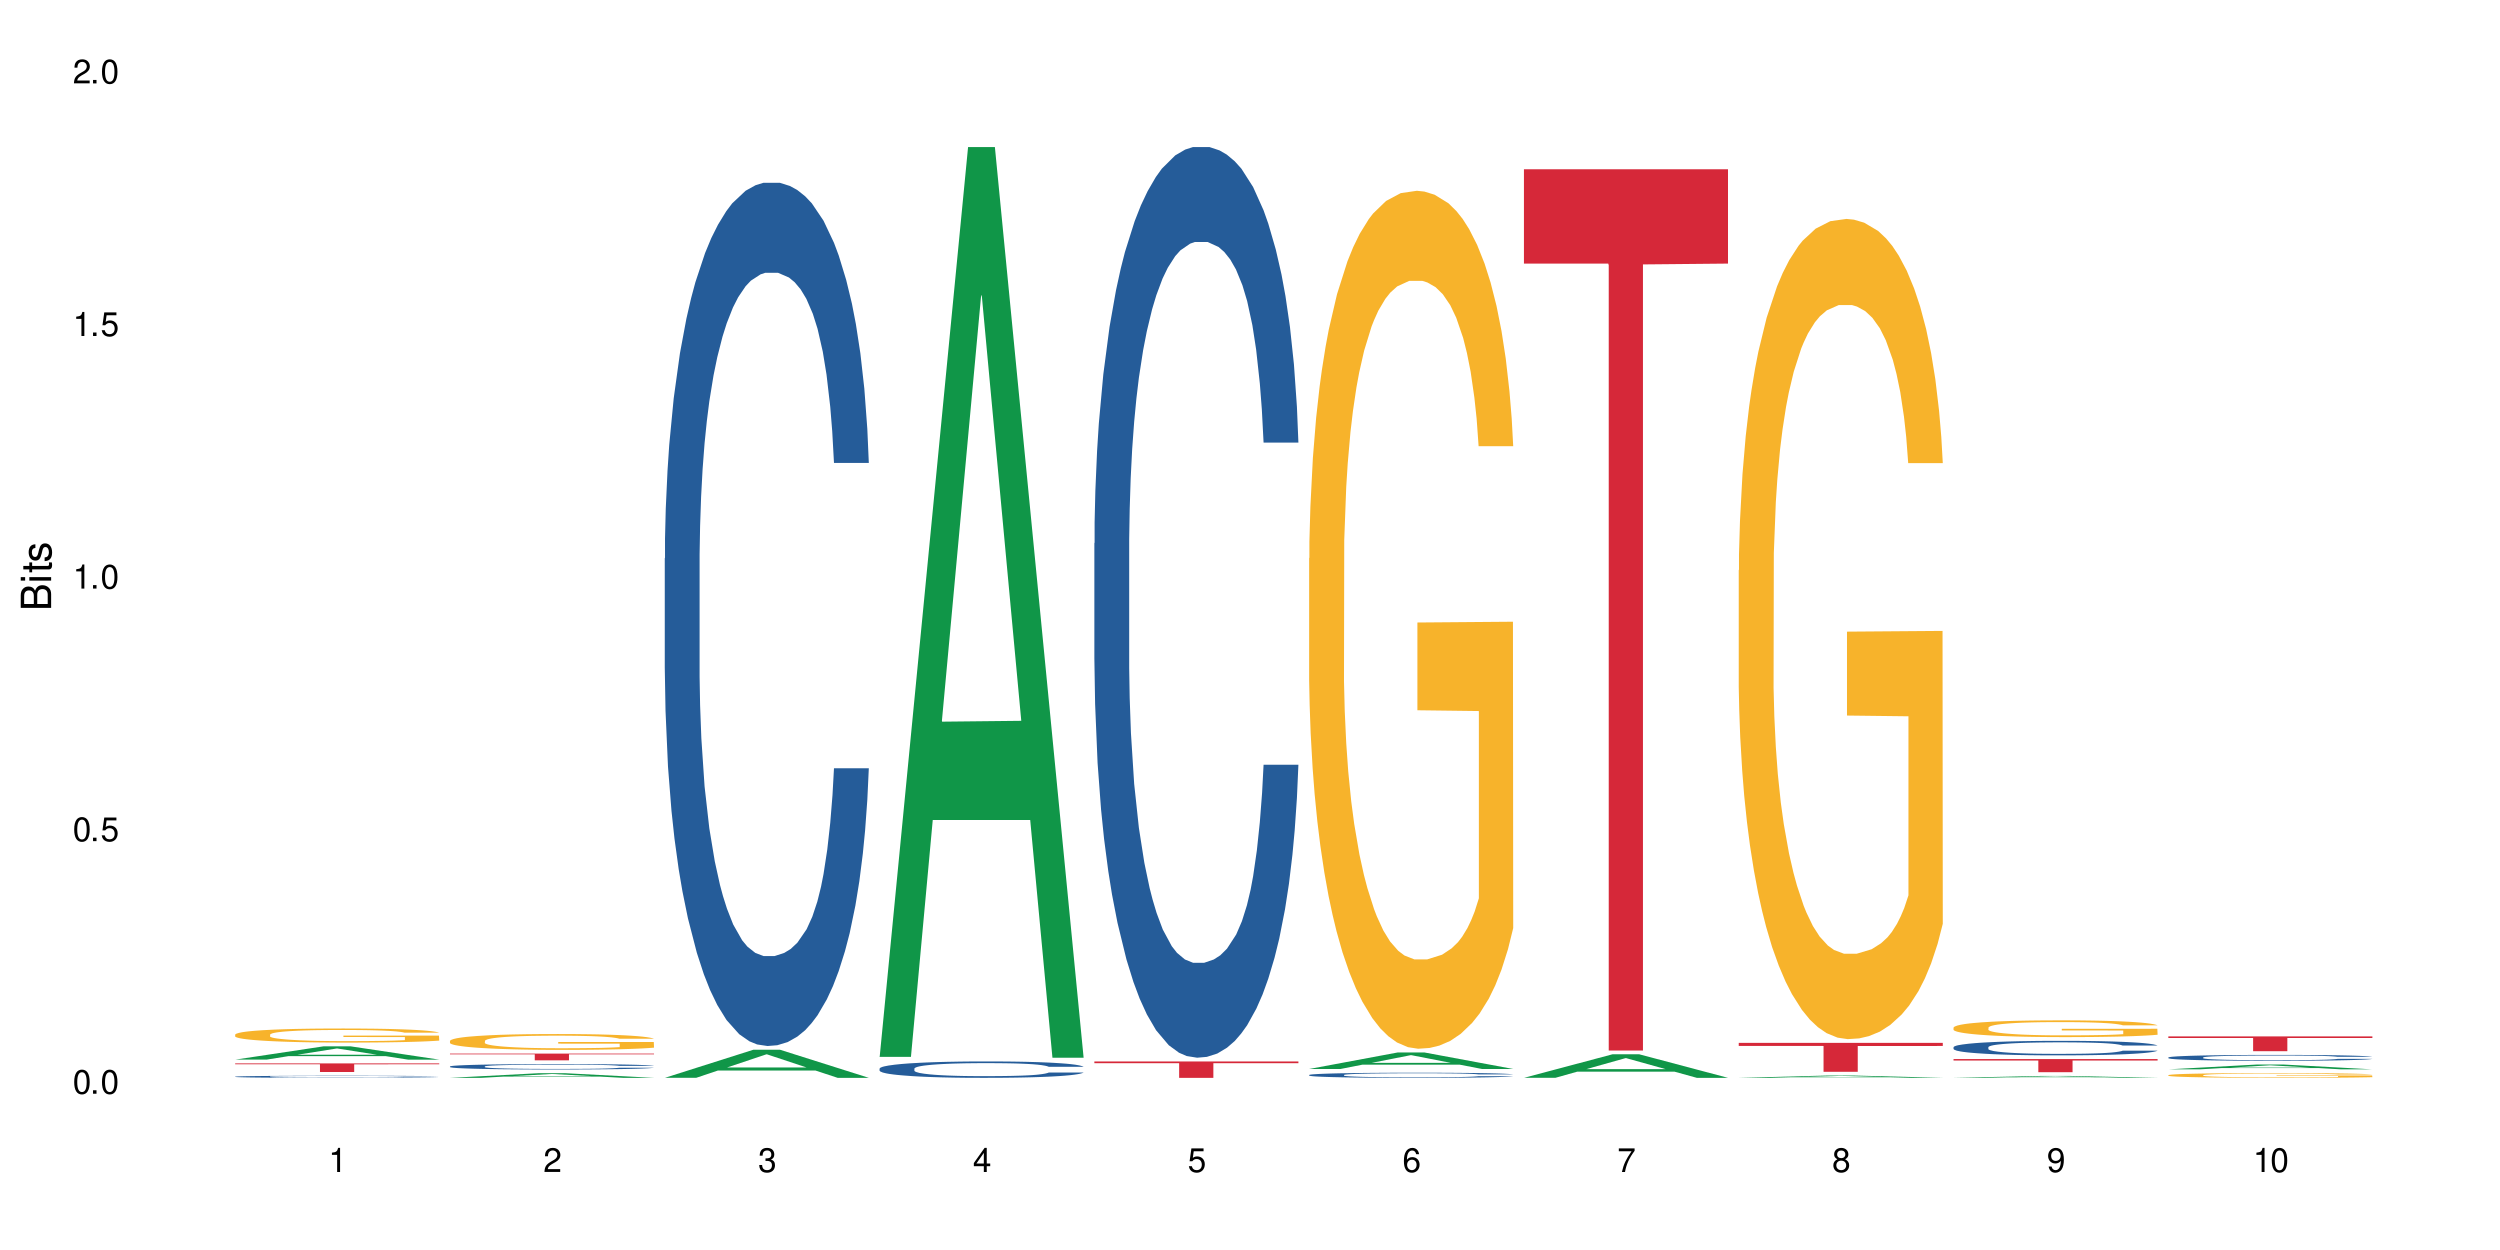
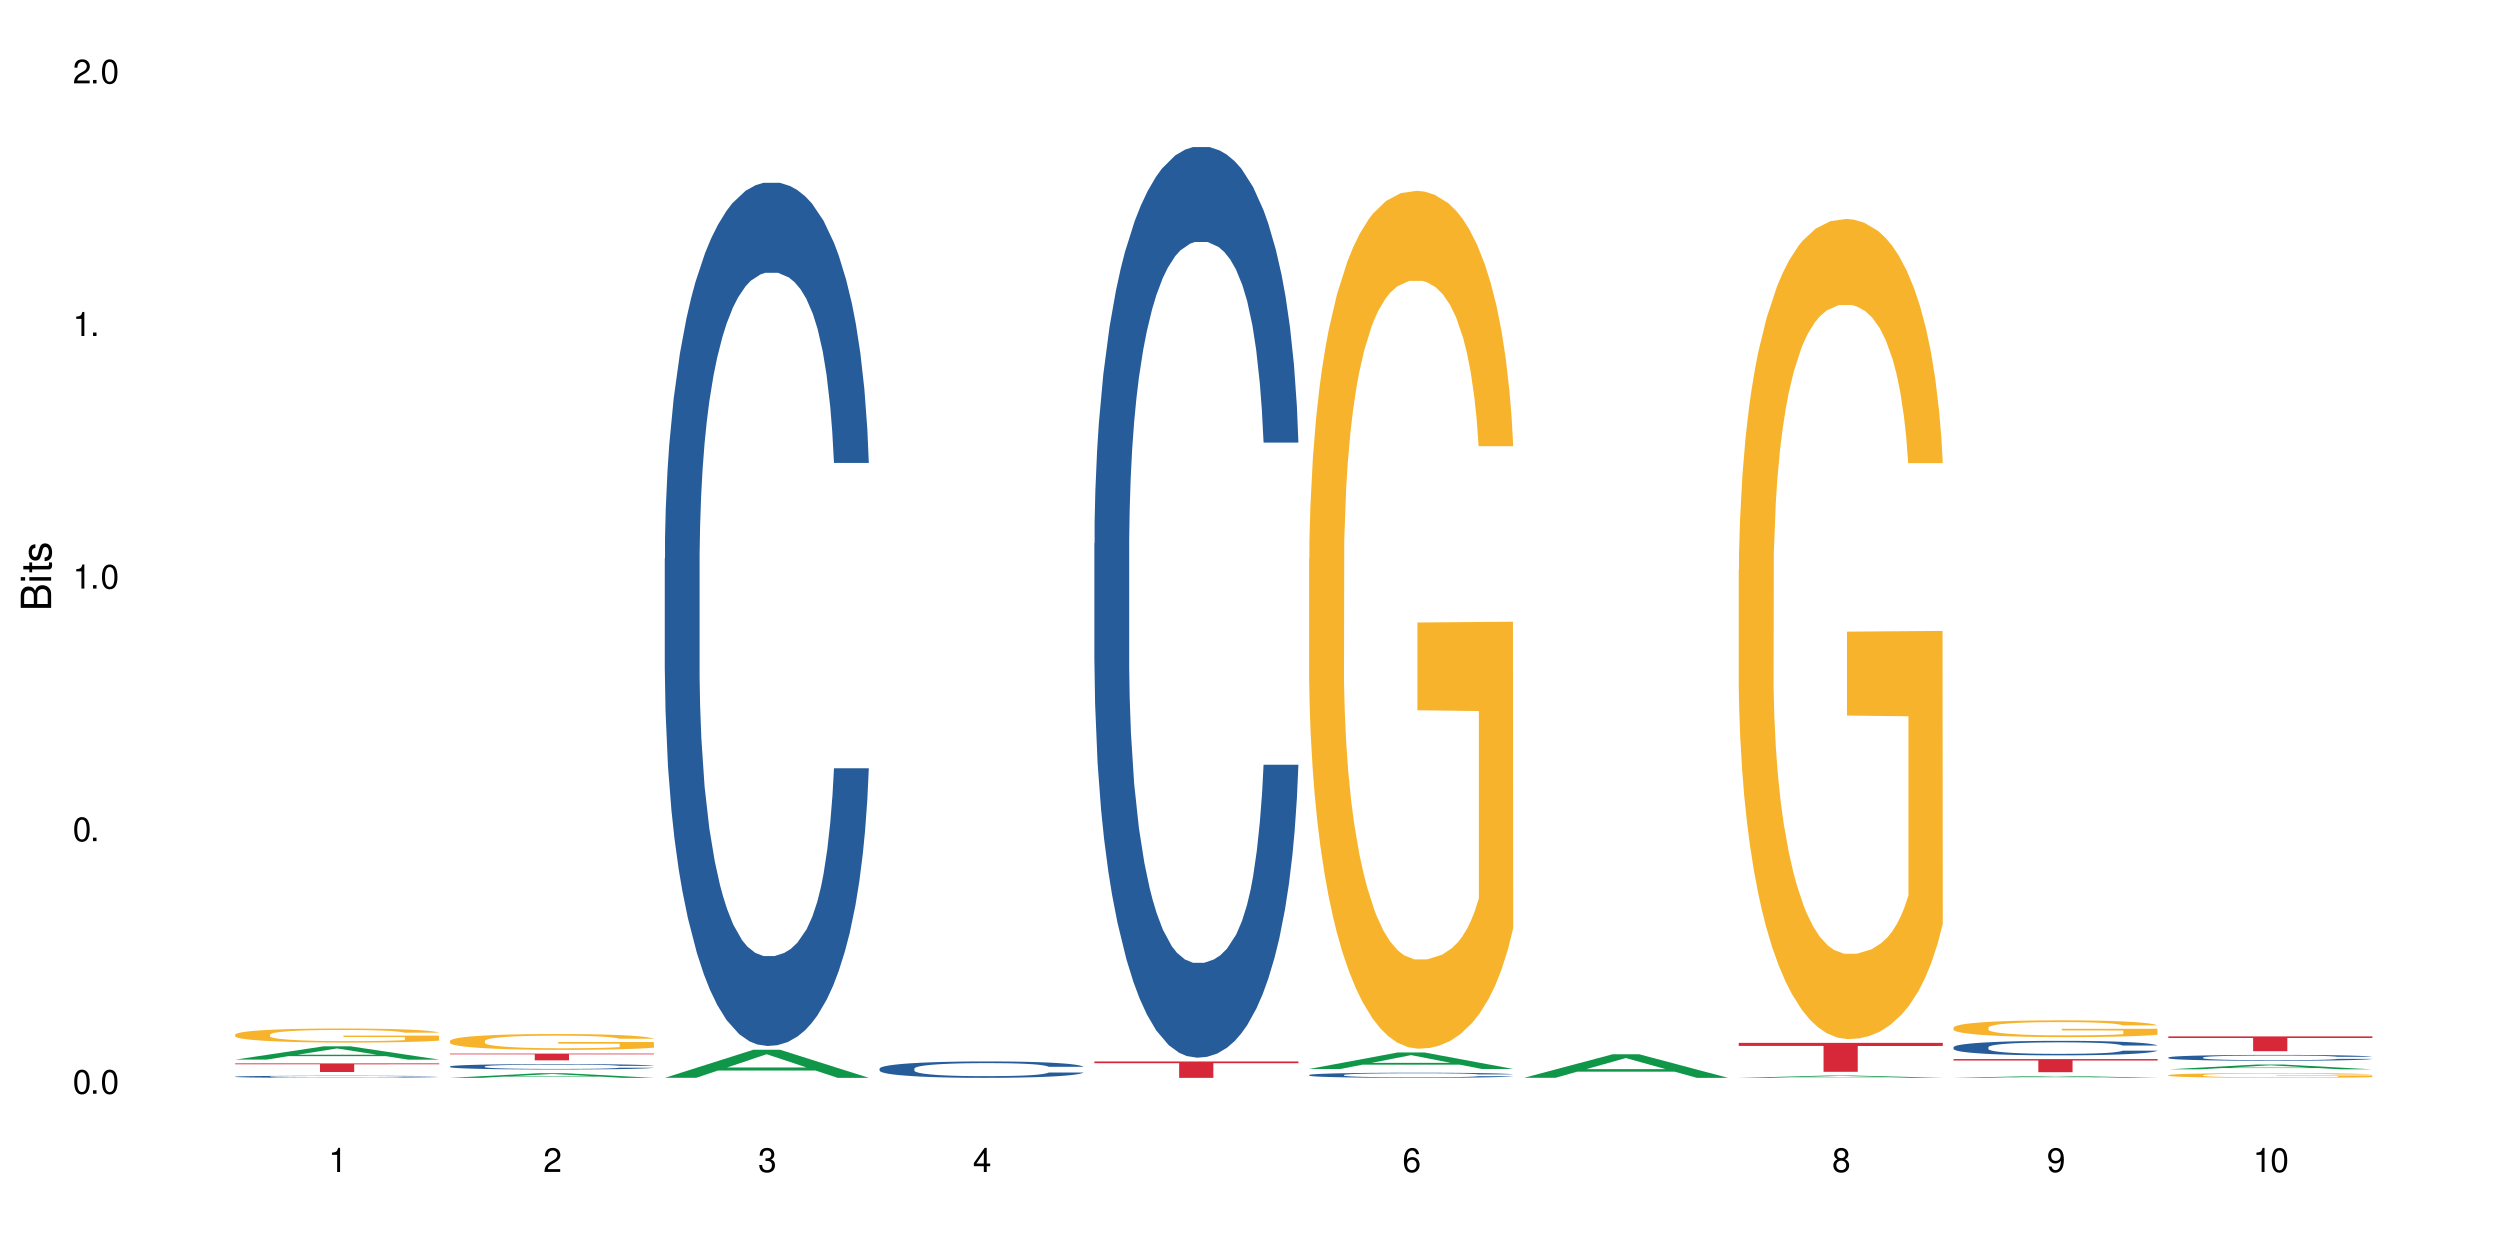
<svg xmlns="http://www.w3.org/2000/svg" xmlns:xlink="http://www.w3.org/1999/xlink" width="720" height="360" viewBox="0 0 720 360">
  <defs>
    <g>
      <g id="glyph-0-0">
</g>
      <g id="glyph-0-1">
        <path d="M 2.641 -6.938 C 2 -6.938 1.422 -6.656 1.078 -6.172 C 0.641 -5.562 0.406 -4.641 0.406 -3.359 C 0.406 -1.016 1.188 0.219 2.641 0.219 C 4.078 0.219 4.859 -1.016 4.859 -3.297 C 4.859 -4.641 4.656 -5.547 4.203 -6.172 C 3.844 -6.656 3.281 -6.938 2.641 -6.938 Z M 2.641 -6.188 C 3.547 -6.188 4 -5.25 4 -3.375 C 4 -1.406 3.562 -0.484 2.625 -0.484 C 1.734 -0.484 1.281 -1.438 1.281 -3.344 C 1.281 -5.25 1.734 -6.188 2.641 -6.188 Z M 2.641 -6.188 " />
      </g>
      <g id="glyph-0-2">
        <path d="M 1.828 -1 L 0.828 -1 L 0.828 0 L 1.828 0 Z M 1.828 -1 " />
      </g>
      <g id="glyph-0-3">
-         <path d="M 4.562 -6.797 L 1.062 -6.797 L 0.547 -3.094 L 1.328 -3.094 C 1.719 -3.562 2.047 -3.734 2.578 -3.734 C 3.484 -3.734 4.062 -3.109 4.062 -2.094 C 4.062 -1.125 3.484 -0.531 2.578 -0.531 C 1.828 -0.531 1.375 -0.906 1.188 -1.672 L 0.328 -1.672 C 0.453 -1.109 0.547 -0.844 0.75 -0.594 C 1.125 -0.078 1.828 0.219 2.594 0.219 C 3.969 0.219 4.922 -0.781 4.922 -2.219 C 4.922 -3.562 4.031 -4.484 2.719 -4.484 C 2.25 -4.484 1.859 -4.359 1.469 -4.062 L 1.734 -5.969 L 4.562 -5.969 Z M 4.562 -6.797 " />
-       </g>
+         </g>
      <g id="glyph-0-4">
        <path d="M 2.484 -4.938 L 2.484 0 L 3.328 0 L 3.328 -6.938 L 2.766 -6.938 C 2.469 -5.875 2.281 -5.734 0.984 -5.562 L 0.984 -4.938 Z M 2.484 -4.938 " />
      </g>
      <g id="glyph-0-5">
        <path d="M 4.859 -0.828 L 1.281 -0.828 C 1.359 -1.406 1.672 -1.781 2.5 -2.281 L 3.469 -2.828 C 4.406 -3.344 4.906 -4.062 4.906 -4.906 C 4.906 -5.484 4.672 -6.031 4.266 -6.406 C 3.859 -6.766 3.375 -6.938 2.719 -6.938 C 1.859 -6.938 1.219 -6.625 0.844 -6.031 C 0.609 -5.672 0.5 -5.234 0.484 -4.531 L 1.328 -4.531 C 1.359 -5.016 1.406 -5.281 1.531 -5.516 C 1.75 -5.938 2.188 -6.203 2.703 -6.203 C 3.469 -6.203 4.031 -5.641 4.031 -4.891 C 4.031 -4.344 3.719 -3.859 3.125 -3.516 L 2.234 -3 C 0.812 -2.172 0.406 -1.531 0.328 -0.016 L 4.859 -0.016 Z M 4.859 -0.828 " />
      </g>
      <g id="glyph-0-6">
        <path d="M 2.125 -3.188 L 2.578 -3.188 C 3.5 -3.188 3.984 -2.766 3.984 -1.922 C 3.984 -1.062 3.469 -0.531 2.594 -0.531 C 1.656 -0.531 1.203 -1 1.156 -2.016 L 0.312 -2.016 C 0.344 -1.453 0.438 -1.094 0.609 -0.781 C 0.953 -0.109 1.625 0.219 2.547 0.219 C 3.953 0.219 4.859 -0.625 4.859 -1.938 C 4.859 -2.828 4.516 -3.297 3.703 -3.594 C 4.344 -3.844 4.656 -4.328 4.656 -5.031 C 4.656 -6.219 3.875 -6.938 2.578 -6.938 C 1.203 -6.938 0.484 -6.172 0.453 -4.703 L 1.297 -4.703 C 1.312 -5.125 1.344 -5.359 1.453 -5.578 C 1.641 -5.969 2.062 -6.203 2.594 -6.203 C 3.344 -6.203 3.797 -5.75 3.797 -5 C 3.797 -4.516 3.609 -4.219 3.25 -4.047 C 3.016 -3.953 2.703 -3.922 2.125 -3.906 Z M 2.125 -3.188 " />
      </g>
      <g id="glyph-0-7">
        <path d="M 3.141 -1.672 L 3.141 0 L 3.984 0 L 3.984 -1.672 L 4.984 -1.672 L 4.984 -2.438 L 3.984 -2.438 L 3.984 -6.938 L 3.359 -6.938 L 0.266 -2.578 L 0.266 -1.672 Z M 3.141 -2.438 L 1 -2.438 L 3.141 -5.5 Z M 3.141 -2.438 " />
      </g>
      <g id="glyph-0-8">
        <path d="M 4.781 -5.125 C 4.609 -6.266 3.891 -6.938 2.844 -6.938 C 2.094 -6.938 1.422 -6.578 1.031 -5.953 C 0.594 -5.266 0.406 -4.422 0.406 -3.172 C 0.406 -2 0.578 -1.25 0.984 -0.641 C 1.359 -0.078 1.953 0.219 2.703 0.219 C 3.984 0.219 4.922 -0.75 4.922 -2.094 C 4.922 -3.375 4.062 -4.281 2.844 -4.281 C 2.172 -4.281 1.641 -4.031 1.281 -3.516 C 1.281 -5.234 1.828 -6.188 2.797 -6.188 C 3.391 -6.188 3.797 -5.797 3.938 -5.125 Z M 2.734 -3.531 C 3.547 -3.531 4.062 -2.953 4.062 -2.031 C 4.062 -1.156 3.484 -0.531 2.703 -0.531 C 1.922 -0.531 1.328 -1.188 1.328 -2.078 C 1.328 -2.938 1.906 -3.531 2.734 -3.531 Z M 2.734 -3.531 " />
      </g>
      <g id="glyph-0-9">
-         <path d="M 4.984 -6.797 L 0.438 -6.797 L 0.438 -5.969 L 4.109 -5.969 C 2.5 -3.656 1.828 -2.234 1.328 0 L 2.219 0 C 2.594 -2.172 3.453 -4.047 4.984 -6.094 Z M 4.984 -6.797 " />
-       </g>
+         </g>
      <g id="glyph-0-10">
        <path d="M 3.75 -3.656 C 4.469 -4.094 4.688 -4.438 4.688 -5.078 C 4.688 -6.172 3.844 -6.938 2.641 -6.938 C 1.438 -6.938 0.594 -6.172 0.594 -5.094 C 0.594 -4.438 0.812 -4.094 1.516 -3.656 C 0.734 -3.266 0.359 -2.703 0.359 -1.922 C 0.359 -0.656 1.281 0.219 2.641 0.219 C 3.984 0.219 4.922 -0.656 4.922 -1.922 C 4.922 -2.703 4.531 -3.266 3.75 -3.656 Z M 2.641 -6.188 C 3.359 -6.188 3.812 -5.75 3.812 -5.062 C 3.812 -4.406 3.344 -3.984 2.641 -3.984 C 1.922 -3.984 1.453 -4.406 1.453 -5.078 C 1.453 -5.75 1.922 -6.188 2.641 -6.188 Z M 2.641 -3.266 C 3.484 -3.266 4.062 -2.719 4.062 -1.906 C 4.062 -1.078 3.484 -0.531 2.625 -0.531 C 1.797 -0.531 1.219 -1.094 1.219 -1.906 C 1.219 -2.719 1.781 -3.266 2.641 -3.266 Z M 2.641 -3.266 " />
      </g>
      <g id="glyph-0-11">
        <path d="M 0.516 -1.578 C 0.672 -0.453 1.406 0.219 2.438 0.219 C 3.188 0.219 3.859 -0.141 4.266 -0.766 C 4.688 -1.453 4.891 -2.297 4.891 -3.547 C 4.891 -4.719 4.703 -5.453 4.312 -6.078 C 3.938 -6.641 3.344 -6.938 2.594 -6.938 C 1.297 -6.938 0.359 -5.969 0.359 -4.625 C 0.359 -3.344 1.234 -2.453 2.453 -2.453 C 3.094 -2.453 3.578 -2.672 4.016 -3.203 C 4 -1.484 3.469 -0.531 2.5 -0.531 C 1.906 -0.531 1.484 -0.906 1.359 -1.578 Z M 2.578 -6.203 C 3.375 -6.203 3.969 -5.531 3.969 -4.641 C 3.969 -3.797 3.391 -3.188 2.547 -3.188 C 1.734 -3.188 1.234 -3.766 1.234 -4.688 C 1.234 -5.562 1.797 -6.203 2.578 -6.203 Z M 2.578 -6.203 " />
      </g>
      <g id="glyph-1-0">
</g>
      <g id="glyph-1-1">
        <path d="M 0 -0.953 L 0 -4.891 C 0 -5.719 -0.234 -6.344 -0.734 -6.797 C -1.188 -7.234 -1.812 -7.469 -2.5 -7.469 C -3.547 -7.469 -4.188 -7 -4.625 -5.875 C -4.984 -6.688 -5.625 -7.094 -6.531 -7.094 C -7.172 -7.094 -7.734 -6.859 -8.141 -6.391 C -8.562 -5.922 -8.75 -5.344 -8.75 -4.5 L -8.75 -0.953 Z M -4.984 -2.062 L -7.766 -2.062 L -7.766 -4.219 C -7.766 -4.844 -7.688 -5.203 -7.453 -5.5 C -7.219 -5.812 -6.859 -5.969 -6.375 -5.969 C -5.891 -5.969 -5.531 -5.812 -5.297 -5.5 C -5.062 -5.203 -4.984 -4.844 -4.984 -4.219 Z M -0.984 -2.062 L -4 -2.062 L -4 -4.781 C -4 -5.766 -3.438 -6.359 -2.484 -6.359 C -1.547 -6.359 -0.984 -5.766 -0.984 -4.781 Z M -0.984 -2.062 " />
      </g>
      <g id="glyph-1-2">
        <path d="M -6.281 -1.797 L -6.281 -0.797 L 0 -0.797 L 0 -1.797 Z M -8.75 -1.797 L -8.75 -0.797 L -7.484 -0.797 L -7.484 -1.797 Z M -8.75 -1.797 " />
      </g>
      <g id="glyph-1-3">
        <path d="M -6.281 -3.047 L -6.281 -2.016 L -8.016 -2.016 L -8.016 -1.016 L -6.281 -1.016 L -6.281 -0.172 L -5.469 -0.172 L -5.469 -1.016 L -0.719 -1.016 C -0.078 -1.016 0.281 -1.453 0.281 -2.234 C 0.281 -2.5 0.25 -2.719 0.188 -3.047 L -0.641 -3.047 C -0.609 -2.906 -0.594 -2.766 -0.594 -2.562 C -0.594 -2.141 -0.719 -2.016 -1.156 -2.016 L -5.469 -2.016 L -5.469 -3.047 Z M -6.281 -3.047 " />
      </g>
      <g id="glyph-1-4">
        <path d="M -4.531 -5.25 C -5.766 -5.25 -6.469 -4.422 -6.469 -2.969 C -6.469 -1.516 -5.719 -0.562 -4.547 -0.562 C -3.562 -0.562 -3.094 -1.062 -2.734 -2.562 L -2.516 -3.484 C -2.344 -4.188 -2.094 -4.469 -1.641 -4.469 C -1.047 -4.469 -0.641 -3.875 -0.641 -3 C -0.641 -2.453 -0.797 -2 -1.062 -1.75 C -1.25 -1.594 -1.422 -1.531 -1.875 -1.469 L -1.875 -0.406 C -0.422 -0.453 0.281 -1.266 0.281 -2.922 C 0.281 -4.5 -0.5 -5.516 -1.719 -5.516 C -2.656 -5.516 -3.172 -4.984 -3.469 -3.734 L -3.703 -2.766 C -3.891 -1.953 -4.156 -1.609 -4.594 -1.609 C -5.188 -1.609 -5.547 -2.125 -5.547 -2.938 C -5.547 -3.75 -5.203 -4.172 -4.531 -4.203 Z M -4.531 -5.25 " />
      </g>
    </g>
  </defs>
  <rect x="-72" y="-36" width="864" height="432" fill="rgb(100%, 100%, 100%)" fill-opacity="1" />
  <path fill-rule="nonzero" fill="rgb(6.275%, 58.824%, 28.235%)" fill-opacity="1" d="M 67.73 305.172 L 67.793 305.168 L 93.223 301.34 L 100.945 301.34 L 126.5 305.176 L 117.52 305.176 L 111.117 304.172 L 83.051 304.172 L 76.773 305.172 L 67.73 305.172 L 85.75 303.758 L 108.543 303.758 L 97.176 301.969 L 97.051 301.965 L 96.926 301.973 L 85.688 303.758 L 85.75 303.758 Z M 67.73 305.172 " />
  <path fill-rule="nonzero" fill="rgb(14.51%, 36.078%, 60%)" fill-opacity="1" d="M 67.73 310.078 L 67.801 310.078 L 67.801 310.062 L 68.02 310.043 L 68.52 310.016 L 69.02 310 L 70.312 309.965 L 72.102 309.934 L 73.965 309.91 L 75.328 309.895 L 76.547 309.883 L 79.34 309.863 L 81.133 309.855 L 83.066 309.844 L 85.434 309.836 L 87.152 309.828 L 91.023 309.82 L 93.891 309.816 L 103.781 309.816 L 105.859 309.82 L 108.152 309.824 L 110.086 309.828 L 113.457 309.84 L 116.465 309.855 L 117.828 309.867 L 119.977 309.883 L 121.625 309.898 L 122.773 309.914 L 124.062 309.934 L 125.207 309.961 L 126.07 309.988 L 126.5 310.012 L 116.465 310.012 L 115.965 309.988 L 115.391 309.973 L 114.316 309.949 L 113.238 309.934 L 111.734 309.918 L 110.375 309.906 L 108.512 309.895 L 106.863 309.891 L 105.141 309.883 L 103.492 309.883 L 100.34 309.879 L 95.324 309.879 L 92.527 309.883 L 91.023 309.887 L 88.871 309.895 L 87.367 309.902 L 85.578 309.914 L 84.359 309.922 L 82.852 309.938 L 81.777 309.949 L 80.559 309.969 L 79.844 309.98 L 79.199 309.996 L 78.625 310.016 L 78.195 310.035 L 77.906 310.055 L 77.766 310.074 L 77.766 310.16 L 77.906 310.18 L 78.266 310.203 L 79.199 310.238 L 80.559 310.266 L 82.137 310.289 L 83.641 310.309 L 84.5 310.316 L 85.648 310.324 L 87.441 310.336 L 90.02 310.344 L 91.523 310.352 L 93.816 310.355 L 102.133 310.355 L 103.996 310.352 L 105.93 310.348 L 108.582 310.34 L 110.23 310.328 L 111.664 310.32 L 112.738 310.309 L 113.457 310.301 L 114.531 310.281 L 115.391 310.262 L 116.035 310.242 L 116.465 310.227 L 126.5 310.227 L 126.07 310.246 L 125.422 310.27 L 124.777 310.285 L 123.777 310.305 L 122.629 310.32 L 120.98 310.34 L 119.617 310.352 L 117.828 310.367 L 116.18 310.379 L 114.387 310.387 L 111.734 310.398 L 110.016 310.402 L 108.152 310.41 L 105.93 310.414 L 103.137 310.418 L 92.098 310.418 L 89.16 310.41 L 85.504 310.402 L 82.852 310.391 L 80.773 310.379 L 78.984 310.371 L 76.977 310.355 L 74.395 310.332 L 72.82 310.312 L 71.746 310.297 L 70.527 310.273 L 69.664 310.254 L 68.664 310.223 L 67.945 310.184 L 67.73 310.156 Z M 67.73 310.078 " />
  <path fill-rule="nonzero" fill="rgb(96.863%, 70.196%, 16.863%)" fill-opacity="1" d="M 67.73 297.945 L 67.801 297.941 L 67.801 297.867 L 68.09 297.699 L 68.805 297.473 L 69.738 297.281 L 70.742 297.133 L 71.387 297.055 L 72.461 296.945 L 73.395 296.863 L 75.758 296.695 L 78.77 296.539 L 80.418 296.473 L 82.281 296.41 L 84.93 296.34 L 86.148 296.316 L 89.875 296.254 L 94.105 296.219 L 98.762 296.207 L 100.914 296.211 L 103.852 296.227 L 107.863 296.266 L 110.16 296.305 L 111.949 296.34 L 113.812 296.391 L 116.105 296.465 L 118.258 296.551 L 119.977 296.641 L 121.695 296.75 L 123.129 296.871 L 124.348 297 L 125.422 297.156 L 126.07 297.285 L 126.5 297.414 L 116.535 297.414 L 115.965 297.285 L 115.32 297.184 L 114.242 297.062 L 113.168 296.973 L 112.094 296.902 L 110.086 296.809 L 108.367 296.75 L 106.215 296.695 L 104.137 296.664 L 101.773 296.641 L 100.34 296.633 L 96.543 296.633 L 93.102 296.66 L 91.094 296.688 L 89.66 296.719 L 87.656 296.773 L 86.438 296.82 L 85.719 296.848 L 83.57 296.965 L 82.137 297.066 L 81.348 297.137 L 80.344 297.25 L 79.629 297.348 L 78.84 297.496 L 78.41 297.609 L 77.836 297.859 L 77.766 298.527 L 77.98 298.668 L 78.41 298.82 L 78.984 298.953 L 79.844 299.094 L 80.703 299.199 L 82.207 299.344 L 83.496 299.441 L 84.5 299.504 L 86.438 299.605 L 87.227 299.637 L 89.09 299.703 L 91.023 299.758 L 93.387 299.801 L 95.18 299.824 L 98.047 299.844 L 101.703 299.844 L 106 299.82 L 108.727 299.789 L 110.59 299.762 L 111.809 299.734 L 113.312 299.695 L 114.387 299.656 L 115.391 299.617 L 116.609 299.555 L 116.609 298.668 L 98.906 298.664 L 98.906 298.25 L 126.426 298.246 L 126.5 299.695 L 124.992 299.793 L 123.129 299.891 L 121.34 299.965 L 119.477 300.027 L 116.824 300.098 L 114.672 300.141 L 111.375 300.195 L 108.367 300.227 L 105.215 300.25 L 102.418 300.262 L 99.121 300.266 L 96.184 300.258 L 93.031 300.234 L 90.52 300.207 L 88.227 300.168 L 85.934 300.121 L 83.066 300.043 L 81.203 299.98 L 79.27 299.902 L 77.336 299.809 L 75.613 299.707 L 74.469 299.629 L 73.32 299.543 L 72.102 299.43 L 70.957 299.305 L 70.098 299.191 L 69.309 299.059 L 68.734 298.938 L 68.16 298.77 L 67.875 298.637 L 67.73 298.523 Z M 67.73 297.945 " />
  <path fill-rule="nonzero" fill="rgb(83.922%, 15.686%, 22.353%)" fill-opacity="1" d="M 67.73 306.25 L 126.5 306.25 L 126.5 306.516 L 102.008 306.52 L 102.008 308.738 L 92.152 308.738 L 92.152 306.523 L 92.008 306.516 L 67.73 306.516 Z M 67.73 306.25 " />
  <path fill-rule="nonzero" fill="rgb(6.275%, 58.824%, 28.235%)" fill-opacity="1" d="M 129.594 310.418 L 129.656 310.418 L 155.082 309.086 L 162.805 309.086 L 188.359 310.418 L 179.383 310.418 L 172.977 310.07 L 144.91 310.07 L 138.633 310.418 L 129.594 310.418 L 147.613 309.926 L 170.402 309.926 L 159.039 309.305 L 158.914 309.305 L 158.789 309.309 L 147.547 309.926 L 147.613 309.926 Z M 129.594 310.418 " />
  <path fill-rule="nonzero" fill="rgb(14.51%, 36.078%, 60%)" fill-opacity="1" d="M 129.594 307.133 L 129.664 307.129 L 129.664 307.098 L 129.879 307.043 L 130.379 306.973 L 130.883 306.926 L 132.172 306.844 L 133.965 306.762 L 135.828 306.699 L 137.188 306.664 L 138.406 306.633 L 141.203 306.582 L 142.992 306.555 L 144.93 306.531 L 147.293 306.508 L 149.016 306.492 L 152.883 306.469 L 155.75 306.461 L 157.973 306.457 L 162.773 306.457 L 165.641 306.461 L 167.719 306.469 L 170.012 306.48 L 171.949 306.492 L 175.316 306.523 L 178.324 306.562 L 179.688 306.586 L 181.836 306.629 L 183.484 306.672 L 184.633 306.711 L 185.922 306.762 L 187.07 306.828 L 187.93 306.898 L 188.359 306.961 L 178.324 306.961 L 177.824 306.902 L 177.25 306.859 L 176.176 306.801 L 175.102 306.758 L 173.598 306.719 L 172.234 306.691 L 170.371 306.664 L 168.723 306.648 L 167.004 306.633 L 165.355 306.625 L 162.199 306.617 L 158.547 306.617 L 157.184 306.621 L 154.391 306.633 L 152.883 306.641 L 150.734 306.66 L 149.23 306.68 L 147.438 306.707 L 146.219 306.734 L 144.715 306.77 L 143.641 306.801 L 142.422 306.848 L 141.703 306.883 L 141.059 306.926 L 140.484 306.973 L 140.055 307.02 L 139.77 307.074 L 139.625 307.125 L 139.625 307.344 L 139.77 307.395 L 140.129 307.457 L 141.059 307.543 L 142.422 307.617 L 143.996 307.676 L 145.504 307.719 L 146.363 307.738 L 147.508 307.762 L 149.301 307.789 L 151.879 307.82 L 153.387 307.832 L 155.68 307.844 L 158.043 307.848 L 161.199 307.848 L 163.992 307.844 L 165.855 307.836 L 167.789 307.824 L 170.441 307.801 L 172.09 307.777 L 173.523 307.75 L 174.598 307.723 L 175.316 307.699 L 176.391 307.656 L 177.25 307.609 L 177.895 307.559 L 178.324 307.508 L 188.359 307.508 L 187.93 307.566 L 187.285 307.621 L 186.641 307.664 L 185.637 307.711 L 184.488 307.758 L 182.84 307.805 L 181.48 307.84 L 179.688 307.875 L 178.039 307.902 L 176.246 307.926 L 173.598 307.953 L 171.875 307.969 L 170.012 307.98 L 167.789 307.992 L 164.996 308.004 L 161.984 308.008 L 159.191 308.012 L 156.18 308.008 L 153.957 308 L 151.02 307.988 L 147.367 307.961 L 144.715 307.938 L 142.637 307.91 L 140.844 307.879 L 138.836 307.844 L 136.258 307.781 L 134.68 307.73 L 133.605 307.691 L 132.387 307.637 L 131.527 307.586 L 130.523 307.508 L 129.809 307.406 L 129.594 307.328 Z M 129.594 307.133 " />
-   <path fill-rule="nonzero" fill="rgb(96.863%, 70.196%, 16.863%)" fill-opacity="1" d="M 129.594 299.754 L 129.664 299.75 L 129.664 299.668 L 129.949 299.48 L 130.668 299.223 L 131.598 299.008 L 132.602 298.844 L 133.246 298.754 L 134.32 298.629 L 135.254 298.539 L 137.617 298.352 L 140.629 298.176 L 142.277 298.102 L 144.141 298.027 L 146.793 297.949 L 148.012 297.922 L 151.738 297.855 L 155.965 297.812 L 160.625 297.801 L 162.773 297.805 L 165.711 297.82 L 169.727 297.867 L 172.02 297.906 L 173.812 297.949 L 175.676 298.004 L 177.969 298.086 L 180.117 298.188 L 181.836 298.289 L 183.559 298.414 L 184.992 298.547 L 186.211 298.691 L 187.285 298.867 L 187.93 299.012 L 188.359 299.16 L 178.398 299.16 L 177.824 299.012 L 177.18 298.902 L 176.105 298.762 L 175.031 298.664 L 173.953 298.582 L 171.949 298.477 L 170.227 298.41 L 168.078 298.352 L 166 298.312 L 163.633 298.289 L 162.199 298.277 L 158.402 298.277 L 154.961 298.309 L 152.957 298.34 L 151.523 298.375 L 149.516 298.438 L 148.297 298.488 L 147.582 298.52 L 145.43 298.648 L 143.996 298.766 L 143.207 298.848 L 142.207 298.973 L 141.488 299.086 L 140.699 299.25 L 140.27 299.375 L 139.695 299.66 L 139.625 300.41 L 139.84 300.57 L 140.27 300.738 L 140.844 300.891 L 141.703 301.047 L 142.562 301.168 L 144.07 301.332 L 145.359 301.441 L 146.363 301.512 L 148.297 301.625 L 149.086 301.66 L 150.949 301.738 L 152.883 301.797 L 155.25 301.844 L 157.039 301.871 L 159.906 301.891 L 163.562 301.891 L 167.863 301.867 L 170.586 301.832 L 172.449 301.801 L 173.668 301.77 L 175.172 301.723 L 176.246 301.684 L 177.25 301.637 L 178.469 301.566 L 178.469 300.57 L 160.766 300.566 L 160.766 300.098 L 188.289 300.094 L 188.359 301.723 L 186.855 301.836 L 184.992 301.945 L 183.199 302.027 L 181.336 302.098 L 178.684 302.18 L 176.535 302.23 L 173.238 302.285 L 170.227 302.324 L 167.074 302.352 L 164.277 302.363 L 160.984 302.367 L 158.043 302.359 L 154.891 302.332 L 152.383 302.301 L 150.09 302.258 L 147.797 302.203 L 144.93 302.117 L 143.066 302.047 L 141.129 301.957 L 139.195 301.852 L 137.477 301.742 L 136.328 301.652 L 135.184 301.555 L 133.965 301.43 L 132.816 301.285 L 131.957 301.156 L 131.168 301.012 L 130.594 300.875 L 130.023 300.688 L 129.734 300.535 L 129.594 300.406 Z M 129.594 299.754 " />
+   <path fill-rule="nonzero" fill="rgb(96.863%, 70.196%, 16.863%)" fill-opacity="1" d="M 129.594 299.754 L 129.664 299.75 L 129.664 299.668 L 129.949 299.48 L 130.668 299.223 L 131.598 299.008 L 132.602 298.844 L 133.246 298.754 L 134.32 298.629 L 135.254 298.539 L 137.617 298.352 L 140.629 298.176 L 142.277 298.102 L 144.141 298.027 L 146.793 297.949 L 148.012 297.922 L 151.738 297.855 L 155.965 297.812 L 160.625 297.801 L 162.773 297.805 L 165.711 297.82 L 169.727 297.867 L 172.02 297.906 L 173.812 297.949 L 175.676 298.004 L 177.969 298.086 L 180.117 298.188 L 181.836 298.289 L 183.559 298.414 L 184.992 298.547 L 186.211 298.691 L 187.285 298.867 L 187.93 299.012 L 188.359 299.16 L 178.398 299.16 L 177.824 299.012 L 177.18 298.902 L 176.105 298.762 L 175.031 298.664 L 173.953 298.582 L 171.949 298.477 L 170.227 298.41 L 168.078 298.352 L 166 298.312 L 163.633 298.289 L 162.199 298.277 L 158.402 298.277 L 154.961 298.309 L 152.957 298.34 L 151.523 298.375 L 149.516 298.438 L 148.297 298.488 L 147.582 298.52 L 145.43 298.648 L 143.207 298.848 L 142.207 298.973 L 141.488 299.086 L 140.699 299.25 L 140.27 299.375 L 139.695 299.66 L 139.625 300.41 L 139.84 300.57 L 140.27 300.738 L 140.844 300.891 L 141.703 301.047 L 142.562 301.168 L 144.07 301.332 L 145.359 301.441 L 146.363 301.512 L 148.297 301.625 L 149.086 301.66 L 150.949 301.738 L 152.883 301.797 L 155.25 301.844 L 157.039 301.871 L 159.906 301.891 L 163.562 301.891 L 167.863 301.867 L 170.586 301.832 L 172.449 301.801 L 173.668 301.77 L 175.172 301.723 L 176.246 301.684 L 177.25 301.637 L 178.469 301.566 L 178.469 300.57 L 160.766 300.566 L 160.766 300.098 L 188.289 300.094 L 188.359 301.723 L 186.855 301.836 L 184.992 301.945 L 183.199 302.027 L 181.336 302.098 L 178.684 302.18 L 176.535 302.23 L 173.238 302.285 L 170.227 302.324 L 167.074 302.352 L 164.277 302.363 L 160.984 302.367 L 158.043 302.359 L 154.891 302.332 L 152.383 302.301 L 150.09 302.258 L 147.797 302.203 L 144.93 302.117 L 143.066 302.047 L 141.129 301.957 L 139.195 301.852 L 137.477 301.742 L 136.328 301.652 L 135.184 301.555 L 133.965 301.43 L 132.816 301.285 L 131.957 301.156 L 131.168 301.012 L 130.594 300.875 L 130.023 300.688 L 129.734 300.535 L 129.594 300.406 Z M 129.594 299.754 " />
  <path fill-rule="nonzero" fill="rgb(83.922%, 15.686%, 22.353%)" fill-opacity="1" d="M 129.594 303.441 L 188.359 303.441 L 188.359 303.648 L 163.867 303.652 L 163.867 305.379 L 154.012 305.379 L 154.012 303.652 L 153.871 303.648 L 129.594 303.648 Z M 129.594 303.441 " />
  <path fill-rule="nonzero" fill="rgb(6.275%, 58.824%, 28.235%)" fill-opacity="1" d="M 191.453 310.414 L 191.516 310.406 L 216.945 302.332 L 224.668 302.332 L 250.219 310.418 L 241.242 310.418 L 234.84 308.309 L 206.773 308.309 L 200.492 310.414 L 191.453 310.414 L 209.473 307.434 L 232.266 307.426 L 220.898 303.652 L 220.773 303.645 L 220.648 303.668 L 209.41 307.426 L 209.473 307.434 Z M 191.453 310.414 " />
  <path fill-rule="nonzero" fill="rgb(14.51%, 36.078%, 60%)" fill-opacity="1" d="M 191.453 160.82 L 191.523 160.594 L 191.523 155.141 L 191.738 146.504 L 192.242 135.598 L 192.742 128.098 L 194.031 114.691 L 195.824 101.738 L 197.688 91.738 L 199.051 85.832 L 200.27 81.285 L 203.062 72.879 L 204.855 68.562 L 206.789 64.699 L 209.156 60.836 L 210.875 58.562 L 214.746 54.926 L 217.613 53.336 L 219.832 52.656 L 224.637 52.656 L 227.5 53.562 L 229.582 54.699 L 231.875 56.52 L 233.809 58.562 L 237.176 63.562 L 240.188 69.926 L 241.547 73.562 L 243.699 80.605 L 245.348 87.422 L 246.492 93.332 L 247.785 101.738 L 248.93 111.965 L 249.789 123.555 L 250.219 133.324 L 240.188 133.324 L 239.684 124.234 L 239.113 117.191 L 238.035 107.875 L 236.961 101.285 L 235.457 94.695 L 234.094 90.375 L 232.23 86.059 L 230.582 83.332 L 228.863 81.285 L 227.215 79.922 L 224.062 78.559 L 220.406 78.559 L 219.043 79.016 L 216.25 80.832 L 214.746 82.422 L 212.594 85.605 L 211.09 88.559 L 209.297 93.102 L 208.078 96.965 L 206.574 102.875 L 205.5 108.102 L 204.281 115.602 L 203.566 121.281 L 202.918 127.645 L 202.348 135.145 L 201.918 143.098 L 201.629 151.504 L 201.484 159.684 L 201.484 194.906 L 201.629 203.086 L 201.988 212.633 L 202.918 226.492 L 204.281 238.535 L 205.859 248.082 L 207.363 254.898 L 208.223 258.078 L 209.371 261.715 L 211.16 266.258 L 213.742 270.805 L 215.246 272.621 L 217.539 274.441 L 219.906 275.348 L 223.059 275.348 L 225.852 274.441 L 227.715 273.305 L 229.652 271.484 L 232.305 267.621 L 233.953 263.988 L 235.387 259.668 L 236.461 255.352 L 237.176 251.715 L 238.254 244.672 L 239.113 236.945 L 239.758 228.992 L 240.188 221.266 L 250.219 221.266 L 249.789 230.355 L 249.145 239.219 L 248.5 245.809 L 247.496 253.762 L 246.352 260.805 L 244.703 268.758 L 243.34 273.984 L 241.547 279.668 L 239.898 283.984 L 238.109 287.848 L 235.457 292.391 L 233.738 294.664 L 231.875 296.711 L 229.652 298.527 L 226.855 300.117 L 223.848 301.027 L 221.051 301.254 L 218.043 300.801 L 215.82 299.891 L 212.883 297.844 L 209.227 293.754 L 206.574 289.438 L 204.496 285.121 L 202.703 280.574 L 200.699 274.441 L 198.117 264.441 L 196.543 256.715 L 195.465 250.352 L 194.246 241.492 L 193.387 233.535 L 192.383 220.812 L 191.668 204.676 L 191.453 192.18 Z M 191.453 160.82 " />
-   <path fill-rule="nonzero" fill="rgb(6.275%, 58.824%, 28.235%)" fill-opacity="1" d="M 253.312 304.375 L 253.375 304.125 L 278.805 42.359 L 286.527 42.359 L 312.082 304.621 L 303.102 304.621 L 296.699 236.16 L 268.633 236.16 L 262.355 304.375 L 253.312 304.375 L 271.332 207.84 L 294.125 207.594 L 282.762 85.207 L 282.633 84.961 L 282.508 85.699 L 271.27 207.594 L 271.332 207.84 Z M 253.312 304.375 " />
  <path fill-rule="nonzero" fill="rgb(14.51%, 36.078%, 60%)" fill-opacity="1" d="M 253.312 307.75 L 253.387 307.746 L 253.387 307.645 L 253.602 307.48 L 254.102 307.273 L 254.605 307.129 L 255.895 306.875 L 257.684 306.629 L 259.547 306.438 L 260.91 306.328 L 262.129 306.238 L 264.922 306.082 L 266.715 306 L 268.652 305.926 L 271.016 305.852 L 272.734 305.809 L 276.605 305.738 L 279.473 305.707 L 281.695 305.695 L 286.496 305.695 L 289.363 305.715 L 291.441 305.734 L 293.734 305.77 L 295.668 305.809 L 299.039 305.902 L 302.047 306.023 L 303.41 306.094 L 305.559 306.227 L 307.207 306.355 L 308.355 306.469 L 309.645 306.629 L 310.793 306.824 L 311.652 307.043 L 312.082 307.23 L 302.047 307.23 L 301.547 307.055 L 300.973 306.922 L 299.898 306.746 L 298.824 306.621 L 297.316 306.496 L 295.957 306.414 L 294.094 306.332 L 292.445 306.277 L 290.723 306.238 L 289.074 306.215 L 285.922 306.188 L 282.266 306.188 L 280.906 306.195 L 278.109 306.23 L 276.605 306.262 L 274.457 306.32 L 272.949 306.379 L 271.16 306.465 L 269.941 306.539 L 268.434 306.648 L 267.359 306.75 L 266.141 306.891 L 265.426 307 L 264.781 307.121 L 264.207 307.262 L 263.777 307.414 L 263.492 307.574 L 263.348 307.73 L 263.348 308.398 L 263.492 308.555 L 263.848 308.734 L 264.781 309 L 266.141 309.227 L 267.719 309.41 L 269.223 309.539 L 270.082 309.598 L 271.23 309.668 L 273.023 309.754 L 275.602 309.84 L 277.105 309.875 L 279.402 309.91 L 281.766 309.926 L 284.918 309.926 L 287.715 309.91 L 289.578 309.887 L 291.512 309.855 L 294.164 309.781 L 295.812 309.711 L 297.246 309.629 L 298.32 309.547 L 299.039 309.477 L 300.113 309.344 L 300.973 309.199 L 301.617 309.047 L 302.047 308.898 L 312.082 308.898 L 311.652 309.074 L 311.008 309.242 L 310.363 309.367 L 309.359 309.516 L 308.211 309.652 L 306.562 309.801 L 305.203 309.902 L 303.41 310.008 L 301.762 310.09 L 299.969 310.164 L 297.316 310.25 L 295.598 310.293 L 293.734 310.332 L 291.512 310.367 L 288.719 310.398 L 285.707 310.414 L 282.914 310.418 L 279.902 310.41 L 277.68 310.395 L 274.742 310.355 L 271.086 310.277 L 268.434 310.195 L 266.355 310.113 L 264.566 310.027 L 262.559 309.91 L 259.98 309.719 L 258.402 309.574 L 257.328 309.453 L 256.109 309.285 L 255.25 309.133 L 254.246 308.891 L 253.527 308.586 L 253.312 308.348 Z M 253.312 307.75 " />
  <path fill-rule="nonzero" fill="rgb(14.51%, 36.078%, 60%)" fill-opacity="1" d="M 315.176 156.469 L 315.246 156.23 L 315.246 150.477 L 315.461 141.367 L 315.961 129.859 L 316.465 121.949 L 317.754 107.805 L 319.547 94.141 L 321.41 83.59 L 322.77 77.359 L 323.988 72.562 L 326.785 63.695 L 328.578 59.141 L 330.512 55.062 L 332.875 50.988 L 334.598 48.59 L 338.465 44.754 L 341.332 43.078 L 343.555 42.359 L 348.355 42.359 L 351.223 43.316 L 353.301 44.516 L 355.594 46.434 L 357.531 48.59 L 360.898 53.867 L 363.91 60.578 L 365.27 64.414 L 367.422 71.844 L 369.07 79.035 L 370.215 85.27 L 371.504 94.141 L 372.652 104.926 L 373.512 117.152 L 373.941 127.461 L 363.91 127.461 L 363.406 117.871 L 362.832 110.441 L 361.758 100.613 L 360.684 93.66 L 359.18 86.707 L 357.816 82.152 L 355.953 77.598 L 354.305 74.723 L 352.586 72.562 L 350.938 71.125 L 347.785 69.688 L 344.129 69.688 L 342.766 70.168 L 339.973 72.086 L 338.465 73.762 L 336.316 77.117 L 334.812 80.234 L 333.02 85.031 L 331.801 89.105 L 330.297 95.34 L 329.223 100.852 L 328.004 108.762 L 327.285 114.758 L 326.641 121.469 L 326.066 129.379 L 325.637 137.77 L 325.352 146.641 L 325.207 155.27 L 325.207 192.426 L 325.352 201.059 L 325.711 211.125 L 326.641 225.75 L 328.004 238.453 L 329.578 248.523 L 331.086 255.715 L 331.945 259.07 L 333.09 262.906 L 334.883 267.703 L 337.465 272.496 L 338.969 274.414 L 341.262 276.332 L 343.625 277.289 L 346.781 277.289 L 349.574 276.332 L 351.438 275.133 L 353.375 273.215 L 356.023 269.141 L 357.672 265.305 L 359.105 260.75 L 360.184 256.195 L 360.898 252.359 L 361.973 244.926 L 362.832 236.777 L 363.48 228.387 L 363.91 220.234 L 373.941 220.234 L 373.512 229.824 L 372.867 239.176 L 372.223 246.125 L 371.219 254.516 L 370.07 261.949 L 368.422 270.34 L 367.062 275.852 L 365.27 281.844 L 363.621 286.398 L 361.832 290.477 L 359.18 295.27 L 357.457 297.668 L 355.594 299.824 L 353.375 301.742 L 350.578 303.422 L 347.57 304.379 L 344.773 304.621 L 341.762 304.141 L 339.543 303.18 L 336.602 301.023 L 332.949 296.707 L 330.297 292.152 L 328.219 287.598 L 326.426 282.805 L 324.418 276.332 L 321.84 265.785 L 320.262 257.633 L 319.188 250.922 L 317.969 241.57 L 317.109 233.18 L 316.105 219.758 L 315.391 202.734 L 315.176 189.551 Z M 315.176 156.469 " />
  <path fill-rule="nonzero" fill="rgb(83.922%, 15.686%, 22.353%)" fill-opacity="1" d="M 315.176 305.695 L 373.941 305.695 L 373.941 306.203 L 349.449 306.207 L 349.449 310.418 L 339.594 310.418 L 339.594 306.211 L 339.453 306.203 L 315.176 306.203 Z M 315.176 305.695 " />
  <path fill-rule="nonzero" fill="rgb(6.275%, 58.824%, 28.235%)" fill-opacity="1" d="M 377.035 307.863 L 377.098 307.859 L 402.527 303.113 L 410.25 303.113 L 435.805 307.867 L 426.824 307.867 L 420.422 306.629 L 392.355 306.629 L 386.078 307.863 L 377.035 307.863 L 395.055 306.113 L 417.848 306.109 L 406.48 303.891 L 406.355 303.887 L 406.23 303.898 L 394.992 306.109 L 395.055 306.113 Z M 377.035 307.863 " />
  <path fill-rule="nonzero" fill="rgb(14.51%, 36.078%, 60%)" fill-opacity="1" d="M 377.035 309.586 L 377.105 309.586 L 377.105 309.555 L 377.32 309.504 L 377.824 309.438 L 378.324 309.395 L 379.617 309.312 L 381.406 309.238 L 383.27 309.176 L 384.633 309.141 L 385.852 309.113 L 388.645 309.066 L 390.438 309.039 L 392.371 309.016 L 394.738 308.992 L 396.457 308.98 L 400.328 308.957 L 403.195 308.949 L 405.414 308.945 L 410.219 308.945 L 413.086 308.949 L 415.164 308.957 L 417.457 308.969 L 419.391 308.98 L 422.758 309.012 L 425.77 309.047 L 427.133 309.07 L 429.281 309.109 L 430.93 309.152 L 432.078 309.188 L 433.367 309.238 L 434.512 309.297 L 435.375 309.367 L 435.805 309.422 L 425.77 309.422 L 425.27 309.371 L 424.695 309.328 L 423.621 309.273 L 422.543 309.234 L 421.039 309.195 L 419.68 309.168 L 417.816 309.145 L 416.168 309.129 L 414.445 309.113 L 412.797 309.105 L 409.645 309.098 L 405.988 309.098 L 404.629 309.102 L 401.832 309.113 L 400.328 309.121 L 398.176 309.141 L 396.672 309.16 L 394.879 309.184 L 393.664 309.207 L 392.156 309.242 L 391.082 309.273 L 389.863 309.32 L 389.148 309.352 L 388.504 309.391 L 387.93 309.434 L 387.5 309.48 L 387.211 309.531 L 387.07 309.582 L 387.07 309.789 L 387.211 309.836 L 387.57 309.895 L 388.504 309.977 L 389.863 310.047 L 391.441 310.105 L 392.945 310.145 L 393.805 310.164 L 394.953 310.184 L 396.742 310.211 L 399.324 310.238 L 400.828 310.25 L 403.121 310.262 L 405.488 310.266 L 408.641 310.266 L 411.438 310.262 L 413.301 310.254 L 415.234 310.242 L 417.887 310.219 L 419.535 310.199 L 420.969 310.172 L 422.043 310.148 L 422.758 310.125 L 423.836 310.086 L 424.695 310.039 L 425.34 309.992 L 425.77 309.945 L 435.805 309.945 L 435.375 310 L 434.727 310.051 L 434.082 310.09 L 433.078 310.137 L 431.934 310.18 L 430.285 310.227 L 428.922 310.258 L 427.133 310.293 L 425.484 310.316 L 423.691 310.34 L 421.039 310.367 L 419.32 310.379 L 417.457 310.395 L 415.234 310.402 L 412.438 310.414 L 409.43 310.418 L 403.625 310.418 L 401.402 310.41 L 398.465 310.398 L 394.809 310.375 L 392.156 310.352 L 390.078 310.324 L 388.289 310.297 L 386.281 310.262 L 383.699 310.203 L 382.125 310.156 L 381.047 310.117 L 379.832 310.066 L 378.969 310.02 L 377.969 309.941 L 377.25 309.848 L 377.035 309.773 Z M 377.035 309.586 " />
  <path fill-rule="nonzero" fill="rgb(96.863%, 70.196%, 16.863%)" fill-opacity="1" d="M 377.035 160.777 L 377.105 160.551 L 377.105 156.039 L 377.395 145.883 L 378.109 131.895 L 379.043 120.383 L 380.047 111.359 L 380.691 106.621 L 381.766 99.852 L 382.695 94.887 L 385.062 84.73 L 388.07 75.254 L 389.719 71.191 L 391.582 67.355 L 394.234 63.066 L 395.453 61.488 L 399.18 57.879 L 403.41 55.621 L 408.066 54.945 L 410.219 55.172 L 413.156 56.074 L 417.168 58.555 L 419.461 60.812 L 421.254 63.066 L 423.117 66 L 425.41 70.516 L 427.562 75.93 L 429.281 81.348 L 431 88.117 L 432.434 95.336 L 433.652 103.234 L 434.727 112.711 L 435.375 120.609 L 435.805 128.508 L 425.84 128.508 L 425.27 120.609 L 424.621 114.52 L 423.547 107.07 L 422.473 101.656 L 421.398 97.367 L 419.391 91.5 L 417.672 87.891 L 415.52 84.73 L 413.441 82.699 L 411.078 81.348 L 409.645 80.895 L 405.848 80.895 L 402.406 82.473 L 400.398 84.281 L 398.965 86.086 L 396.961 89.469 L 395.742 92.176 L 395.023 93.984 L 392.875 100.977 L 391.441 107.297 L 390.652 111.586 L 389.648 118.355 L 388.934 124.445 L 388.145 133.473 L 387.715 140.242 L 387.141 155.586 L 387.07 196.207 L 387.285 204.781 L 387.715 214.031 L 388.289 222.156 L 389.148 230.73 L 390.008 237.273 L 391.512 246.074 L 392.801 251.941 L 393.805 255.777 L 395.742 261.871 L 396.527 263.902 L 398.391 267.965 L 400.328 271.125 L 402.691 273.832 L 404.484 275.184 L 407.352 276.312 L 411.008 276.312 L 415.305 274.961 L 418.031 273.152 L 419.895 271.348 L 421.109 269.77 L 422.617 267.285 L 423.691 265.031 L 424.695 262.547 L 425.914 258.711 L 425.914 204.781 L 408.211 204.555 L 408.211 179.281 L 435.73 179.055 L 435.805 267.285 L 434.297 273.379 L 432.434 279.246 L 430.645 283.762 L 428.781 287.598 L 426.129 291.883 L 423.977 294.59 L 420.68 297.75 L 417.672 299.781 L 414.52 301.137 L 411.723 301.812 L 408.426 302.039 L 405.488 301.586 L 402.336 300.234 L 399.824 298.426 L 397.531 296.172 L 395.238 293.238 L 392.371 288.5 L 390.508 284.664 L 388.574 279.922 L 386.641 274.281 L 384.918 268.191 L 383.773 263.449 L 382.625 258.035 L 381.406 251.266 L 380.262 243.594 L 379.398 236.598 L 378.613 228.699 L 378.039 221.254 L 377.465 211.098 L 377.18 202.977 L 377.035 195.98 Z M 377.035 160.777 " />
  <path fill-rule="nonzero" fill="rgb(6.275%, 58.824%, 28.235%)" fill-opacity="1" d="M 438.895 310.414 L 438.957 310.406 L 464.387 303.637 L 472.109 303.637 L 497.664 310.418 L 488.688 310.418 L 482.281 308.648 L 454.215 308.648 L 447.938 310.414 L 438.895 310.414 L 456.914 307.918 L 479.707 307.91 L 468.344 304.746 L 468.219 304.738 L 468.09 304.758 L 456.852 307.91 L 456.914 307.918 Z M 438.895 310.414 " />
-   <path fill-rule="nonzero" fill="rgb(83.922%, 15.686%, 22.353%)" fill-opacity="1" d="M 438.895 48.746 L 497.664 48.746 L 497.664 75.914 L 473.172 76.152 L 473.172 302.559 L 463.316 302.559 L 463.316 76.391 L 463.176 75.914 L 438.895 75.914 Z M 438.895 48.746 " />
  <path fill-rule="nonzero" fill="rgb(6.275%, 58.824%, 28.235%)" fill-opacity="1" d="M 500.758 310.418 L 500.82 310.418 L 526.25 309.754 L 533.973 309.754 L 559.523 310.418 L 550.547 310.418 L 544.141 310.246 L 516.078 310.246 L 509.797 310.418 L 500.758 310.418 L 518.777 310.176 L 541.566 310.172 L 530.203 309.863 L 529.953 309.863 L 518.715 310.172 L 518.777 310.176 Z M 500.758 310.418 " />
  <path fill-rule="nonzero" fill="rgb(96.863%, 70.196%, 16.863%)" fill-opacity="1" d="M 500.758 164.227 L 500.828 164.012 L 500.828 159.695 L 501.117 149.988 L 501.832 136.613 L 502.766 125.613 L 503.766 116.984 L 504.414 112.453 L 505.488 105.98 L 506.418 101.234 L 508.785 91.527 L 511.793 82.465 L 513.441 78.582 L 515.305 74.918 L 517.957 70.816 L 519.176 69.309 L 522.902 65.855 L 527.133 63.699 L 531.789 63.051 L 533.938 63.266 L 536.879 64.129 L 540.891 66.504 L 543.184 68.66 L 544.977 70.816 L 546.84 73.621 L 549.133 77.938 L 551.281 83.113 L 553.004 88.293 L 554.723 94.762 L 556.156 101.668 L 557.375 109.215 L 558.449 118.277 L 559.094 125.828 L 559.523 133.379 L 549.562 133.379 L 548.988 125.828 L 548.344 120.004 L 547.27 112.883 L 546.195 107.707 L 545.121 103.609 L 543.113 98 L 541.395 94.547 L 539.242 91.527 L 537.164 89.586 L 534.801 88.293 L 533.367 87.859 L 529.566 87.859 L 526.129 89.371 L 524.121 91.098 L 522.688 92.82 L 520.68 96.059 L 519.461 98.645 L 518.746 100.371 L 516.598 107.059 L 515.164 113.098 L 514.375 117.199 L 513.371 123.672 L 512.652 129.496 L 511.867 138.125 L 511.438 144.594 L 510.863 159.266 L 510.789 198.094 L 511.004 206.293 L 511.438 215.137 L 512.008 222.902 L 512.867 231.102 L 513.73 237.355 L 515.234 245.77 L 516.523 251.379 L 517.527 255.047 L 519.461 260.871 L 520.25 262.812 L 522.113 266.695 L 524.051 269.715 L 526.414 272.305 L 528.207 273.598 L 531.074 274.676 L 534.727 274.676 L 539.027 273.383 L 541.75 271.656 L 543.613 269.93 L 544.832 268.422 L 546.34 266.047 L 547.414 263.891 L 548.418 261.52 L 549.633 257.852 L 549.633 206.293 L 531.934 206.078 L 531.934 181.914 L 559.453 181.699 L 559.523 266.047 L 558.02 271.871 L 556.156 277.48 L 554.363 281.797 L 552.5 285.465 L 549.852 289.562 L 547.699 292.152 L 544.402 295.172 L 541.395 297.113 L 538.238 298.406 L 535.445 299.055 L 532.148 299.27 L 529.211 298.84 L 526.055 297.543 L 523.547 295.816 L 521.254 293.66 L 518.961 290.855 L 516.094 286.324 L 514.23 282.66 L 512.297 278.129 L 510.359 272.734 L 508.641 266.91 L 507.492 262.379 L 506.348 257.203 L 505.129 250.73 L 503.98 243.398 L 503.121 236.711 L 502.332 229.16 L 501.762 222.039 L 501.188 212.332 L 500.902 204.566 L 500.758 197.879 Z M 500.758 164.227 " />
  <path fill-rule="nonzero" fill="rgb(83.922%, 15.686%, 22.353%)" fill-opacity="1" d="M 500.758 300.348 L 559.523 300.348 L 559.523 301.238 L 535.031 301.246 L 535.031 308.676 L 525.18 308.676 L 525.18 301.254 L 525.035 301.238 L 500.758 301.238 Z M 500.758 300.348 " />
  <path fill-rule="nonzero" fill="rgb(6.275%, 58.824%, 28.235%)" fill-opacity="1" d="M 562.617 310.418 L 562.68 310.418 L 588.109 309.863 L 595.832 309.863 L 621.387 310.418 L 612.406 310.418 L 606.004 310.273 L 577.938 310.273 L 571.66 310.418 L 562.617 310.418 L 580.637 310.215 L 603.43 310.215 L 592.066 309.957 L 591.938 309.953 L 591.812 309.957 L 580.574 310.215 L 580.637 310.215 Z M 562.617 310.418 " />
  <path fill-rule="nonzero" fill="rgb(14.51%, 36.078%, 60%)" fill-opacity="1" d="M 562.617 301.582 L 562.691 301.578 L 562.691 301.488 L 562.906 301.344 L 563.406 301.16 L 563.906 301.031 L 565.199 300.809 L 566.988 300.59 L 568.852 300.422 L 570.215 300.32 L 571.434 300.246 L 574.227 300.105 L 576.02 300.031 L 577.953 299.965 L 580.32 299.902 L 582.039 299.863 L 585.91 299.801 L 588.777 299.773 L 591 299.762 L 595.801 299.762 L 598.668 299.777 L 600.746 299.797 L 603.039 299.828 L 604.973 299.863 L 608.344 299.945 L 611.352 300.055 L 612.715 300.117 L 614.863 300.234 L 616.512 300.348 L 617.66 300.449 L 618.949 300.59 L 620.098 300.762 L 620.957 300.957 L 621.387 301.121 L 611.352 301.121 L 610.852 300.969 L 610.277 300.848 L 609.203 300.691 L 608.129 300.582 L 606.621 300.469 L 605.262 300.398 L 603.398 300.324 L 601.75 300.281 L 600.027 300.246 L 598.379 300.223 L 595.227 300.199 L 591.57 300.199 L 590.211 300.207 L 587.414 300.238 L 585.91 300.266 L 583.762 300.316 L 582.254 300.367 L 580.465 300.445 L 579.246 300.508 L 577.738 300.609 L 576.664 300.695 L 575.445 300.824 L 574.73 300.918 L 574.086 301.023 L 573.512 301.152 L 573.082 301.285 L 572.793 301.426 L 572.652 301.562 L 572.652 302.156 L 572.793 302.293 L 573.152 302.453 L 574.086 302.688 L 575.445 302.891 L 577.023 303.051 L 578.527 303.164 L 579.387 303.219 L 580.535 303.281 L 582.328 303.355 L 584.906 303.434 L 586.41 303.465 L 588.707 303.492 L 591.07 303.508 L 594.223 303.508 L 597.02 303.492 L 598.883 303.477 L 600.816 303.445 L 603.469 303.379 L 605.117 303.316 L 606.551 303.246 L 607.625 303.172 L 608.344 303.113 L 609.418 302.992 L 610.277 302.863 L 610.922 302.73 L 611.352 302.598 L 621.387 302.598 L 620.957 302.754 L 620.312 302.902 L 619.664 303.012 L 618.664 303.145 L 617.516 303.266 L 615.867 303.398 L 614.504 303.484 L 612.715 303.582 L 611.066 303.656 L 609.273 303.719 L 606.621 303.797 L 604.902 303.832 L 603.039 303.867 L 600.816 303.898 L 598.023 303.926 L 595.012 303.941 L 592.219 303.945 L 589.207 303.938 L 586.984 303.922 L 584.047 303.887 L 580.391 303.82 L 577.738 303.746 L 575.66 303.672 L 573.871 303.598 L 571.863 303.492 L 569.281 303.324 L 567.707 303.195 L 566.633 303.09 L 565.414 302.941 L 564.555 302.805 L 563.551 302.594 L 562.832 302.32 L 562.617 302.109 Z M 562.617 301.582 " />
  <path fill-rule="nonzero" fill="rgb(96.863%, 70.196%, 16.863%)" fill-opacity="1" d="M 562.617 295.926 L 562.691 295.922 L 562.691 295.836 L 562.977 295.637 L 563.691 295.363 L 564.625 295.137 L 565.629 294.961 L 566.273 294.867 L 567.348 294.734 L 568.281 294.641 L 570.645 294.441 L 573.656 294.254 L 575.305 294.176 L 577.168 294.102 L 579.816 294.016 L 581.035 293.984 L 584.762 293.914 L 588.992 293.871 L 593.648 293.859 L 595.801 293.863 L 598.738 293.879 L 602.754 293.93 L 605.047 293.973 L 606.836 294.016 L 608.699 294.074 L 610.992 294.164 L 613.145 294.27 L 614.863 294.375 L 616.586 294.508 L 618.016 294.648 L 619.234 294.801 L 620.312 294.988 L 620.957 295.141 L 621.387 295.297 L 611.426 295.297 L 610.852 295.141 L 610.207 295.023 L 609.129 294.879 L 608.055 294.77 L 606.98 294.688 L 604.973 294.574 L 603.254 294.504 L 601.105 294.441 L 599.023 294.402 L 596.66 294.375 L 595.227 294.367 L 591.43 294.367 L 587.988 294.395 L 585.98 294.434 L 584.547 294.469 L 582.543 294.531 L 581.324 294.586 L 580.605 294.621 L 578.457 294.758 L 577.023 294.883 L 576.234 294.965 L 575.23 295.098 L 574.516 295.215 L 573.727 295.395 L 573.297 295.523 L 572.723 295.824 L 572.652 296.617 L 572.867 296.785 L 573.297 296.969 L 573.871 297.125 L 574.73 297.293 L 575.59 297.422 L 577.094 297.594 L 578.387 297.707 L 579.387 297.781 L 581.324 297.902 L 582.113 297.941 L 583.977 298.02 L 585.91 298.082 L 588.273 298.137 L 590.066 298.164 L 592.934 298.184 L 596.59 298.184 L 600.891 298.156 L 603.613 298.121 L 605.477 298.086 L 606.695 298.055 L 608.199 298.008 L 609.273 297.965 L 610.277 297.914 L 611.496 297.84 L 611.496 296.785 L 593.793 296.781 L 593.793 296.289 L 621.312 296.285 L 621.387 298.008 L 619.879 298.129 L 618.016 298.242 L 616.227 298.328 L 614.363 298.406 L 611.711 298.488 L 609.559 298.543 L 606.266 298.602 L 603.254 298.645 L 600.102 298.668 L 597.305 298.684 L 594.008 298.688 L 591.07 298.68 L 587.918 298.652 L 585.41 298.617 L 583.113 298.574 L 580.82 298.516 L 577.953 298.422 L 576.09 298.348 L 574.156 298.254 L 572.223 298.145 L 570.5 298.027 L 569.355 297.934 L 568.207 297.828 L 566.988 297.695 L 565.844 297.547 L 564.984 297.41 L 564.195 297.254 L 563.621 297.109 L 563.047 296.91 L 562.762 296.75 L 562.617 296.613 Z M 562.617 295.926 " />
  <path fill-rule="nonzero" fill="rgb(83.922%, 15.686%, 22.353%)" fill-opacity="1" d="M 562.617 305.02 L 621.387 305.02 L 621.387 305.426 L 596.895 305.43 L 596.895 308.789 L 587.039 308.789 L 587.039 305.43 L 586.895 305.426 L 562.617 305.426 Z M 562.617 305.02 " />
  <path fill-rule="nonzero" fill="rgb(6.275%, 58.824%, 28.235%)" fill-opacity="1" d="M 624.48 307.973 L 624.543 307.973 L 649.969 306.586 L 657.691 306.586 L 683.246 307.973 L 674.27 307.973 L 667.863 307.609 L 639.797 307.609 L 633.52 307.973 L 624.48 307.973 L 642.5 307.461 L 665.289 307.461 L 653.926 306.812 L 653.801 306.809 L 653.676 306.812 L 642.438 307.461 L 642.5 307.461 Z M 624.48 307.973 " />
  <path fill-rule="nonzero" fill="rgb(14.51%, 36.078%, 60%)" fill-opacity="1" d="M 624.48 304.551 L 624.551 304.547 L 624.551 304.512 L 624.766 304.453 L 625.266 304.379 L 625.77 304.328 L 627.059 304.234 L 628.852 304.148 L 630.715 304.078 L 632.074 304.039 L 633.293 304.008 L 636.09 303.949 L 637.879 303.922 L 639.816 303.895 L 642.18 303.867 L 643.902 303.852 L 647.77 303.828 L 650.637 303.816 L 652.859 303.812 L 657.66 303.812 L 660.527 303.82 L 662.605 303.828 L 664.898 303.84 L 666.836 303.852 L 670.203 303.887 L 673.215 303.93 L 674.574 303.957 L 676.727 304.004 L 678.375 304.051 L 679.52 304.09 L 680.809 304.148 L 681.957 304.219 L 682.816 304.297 L 683.246 304.363 L 673.215 304.363 L 672.711 304.301 L 672.137 304.254 L 671.062 304.188 L 669.988 304.145 L 668.484 304.098 L 667.121 304.07 L 665.258 304.039 L 663.609 304.023 L 661.891 304.008 L 660.242 304 L 657.086 303.988 L 653.434 303.988 L 652.07 303.992 L 649.277 304.004 L 647.77 304.016 L 645.621 304.039 L 644.117 304.059 L 642.324 304.09 L 641.105 304.113 L 639.602 304.156 L 638.527 304.191 L 637.309 304.242 L 636.59 304.281 L 635.945 304.324 L 635.371 304.375 L 634.941 304.43 L 634.656 304.488 L 634.512 304.543 L 634.512 304.781 L 634.656 304.84 L 635.016 304.902 L 635.945 305 L 637.309 305.082 L 638.883 305.145 L 640.391 305.191 L 641.25 305.215 L 642.395 305.238 L 644.188 305.27 L 646.766 305.301 L 648.273 305.312 L 650.566 305.324 L 652.93 305.332 L 656.086 305.332 L 658.879 305.324 L 660.742 305.316 L 662.68 305.305 L 665.328 305.277 L 666.977 305.254 L 668.41 305.223 L 669.488 305.195 L 670.203 305.172 L 671.277 305.121 L 672.137 305.07 L 672.781 305.016 L 673.215 304.961 L 683.246 304.961 L 682.816 305.023 L 682.172 305.086 L 681.527 305.129 L 680.523 305.184 L 679.375 305.23 L 677.727 305.285 L 676.367 305.32 L 674.574 305.359 L 672.926 305.391 L 671.133 305.418 L 668.484 305.449 L 666.762 305.461 L 664.898 305.477 L 662.68 305.488 L 659.883 305.5 L 656.871 305.508 L 654.078 305.508 L 651.066 305.504 L 648.848 305.5 L 645.906 305.484 L 642.254 305.457 L 639.602 305.426 L 637.523 305.398 L 635.73 305.367 L 633.723 305.324 L 631.145 305.258 L 629.566 305.203 L 628.492 305.16 L 627.273 305.102 L 626.414 305.047 L 625.41 304.961 L 624.695 304.848 L 624.48 304.766 Z M 624.48 304.551 " />
  <path fill-rule="nonzero" fill="rgb(96.863%, 70.196%, 16.863%)" fill-opacity="1" d="M 624.48 309.637 L 624.551 309.637 L 624.551 309.609 L 624.836 309.555 L 625.555 309.477 L 626.484 309.414 L 627.488 309.363 L 628.133 309.336 L 629.207 309.297 L 630.141 309.27 L 632.504 309.215 L 635.516 309.164 L 637.164 309.141 L 639.027 309.117 L 641.68 309.094 L 642.898 309.086 L 646.625 309.066 L 650.852 309.055 L 655.512 309.051 L 657.66 309.051 L 660.598 309.055 L 664.613 309.07 L 666.906 309.082 L 668.699 309.094 L 670.562 309.109 L 672.855 309.137 L 675.004 309.168 L 676.727 309.195 L 678.445 309.234 L 679.879 309.273 L 681.098 309.316 L 682.172 309.371 L 682.816 309.414 L 683.246 309.457 L 673.285 309.457 L 672.711 309.414 L 672.066 309.379 L 670.992 309.34 L 669.918 309.309 L 668.84 309.285 L 666.836 309.254 L 665.113 309.234 L 662.965 309.215 L 660.887 309.203 L 658.52 309.195 L 653.289 309.195 L 649.848 309.203 L 647.844 309.211 L 646.41 309.223 L 644.402 309.242 L 643.184 309.258 L 642.469 309.266 L 640.316 309.305 L 638.883 309.34 L 638.098 309.363 L 637.094 309.402 L 636.375 309.434 L 635.586 309.484 L 635.156 309.523 L 634.586 309.609 L 634.512 309.832 L 634.727 309.879 L 635.156 309.934 L 635.73 309.977 L 636.59 310.023 L 637.449 310.062 L 638.957 310.109 L 640.246 310.141 L 641.25 310.164 L 643.184 310.195 L 643.973 310.207 L 645.836 310.23 L 647.77 310.25 L 650.137 310.262 L 651.926 310.27 L 654.793 310.277 L 658.449 310.277 L 662.75 310.27 L 665.473 310.258 L 667.336 310.25 L 668.555 310.242 L 670.059 310.227 L 671.133 310.215 L 672.137 310.199 L 673.355 310.18 L 673.355 309.879 L 655.656 309.879 L 655.656 309.738 L 683.176 309.738 L 683.246 310.227 L 681.742 310.262 L 679.879 310.293 L 678.086 310.32 L 676.223 310.34 L 673.57 310.363 L 671.422 310.379 L 668.125 310.395 L 665.113 310.406 L 661.961 310.414 L 659.168 310.418 L 652.93 310.418 L 649.777 310.41 L 647.27 310.398 L 644.977 310.387 L 642.684 310.371 L 639.816 310.344 L 637.953 310.324 L 636.016 310.297 L 634.082 310.266 L 632.363 310.23 L 631.215 310.207 L 630.07 310.176 L 628.852 310.137 L 627.703 310.098 L 626.844 310.059 L 626.055 310.012 L 625.48 309.973 L 624.91 309.914 L 624.621 309.871 L 624.48 309.832 Z M 624.48 309.637 " />
  <path fill-rule="nonzero" fill="rgb(83.922%, 15.686%, 22.353%)" fill-opacity="1" d="M 624.48 298.48 L 683.246 298.48 L 683.246 298.938 L 658.754 298.941 L 658.754 302.738 L 648.898 302.738 L 648.898 298.945 L 648.758 298.938 L 624.48 298.938 Z M 624.48 298.48 " />
  <g fill="rgb(0%, 0%, 0%)" fill-opacity="1">
    <use xlink:href="#glyph-0-1" x="20.965" y="314.993" />
    <use xlink:href="#glyph-0-2" x="25.965" y="314.993" />
    <use xlink:href="#glyph-0-1" x="28.965" y="314.993" />
  </g>
  <g fill="rgb(0%, 0%, 0%)" fill-opacity="1">
    <use xlink:href="#glyph-0-1" x="20.965" y="242.251" />
    <use xlink:href="#glyph-0-2" x="25.965" y="242.251" />
    <use xlink:href="#glyph-0-3" x="28.965" y="242.251" />
  </g>
  <g fill="rgb(0%, 0%, 0%)" fill-opacity="1">
    <use xlink:href="#glyph-0-4" x="20.965" y="169.509" />
    <use xlink:href="#glyph-0-2" x="25.965" y="169.509" />
    <use xlink:href="#glyph-0-1" x="28.965" y="169.509" />
  </g>
  <g fill="rgb(0%, 0%, 0%)" fill-opacity="1">
    <use xlink:href="#glyph-0-4" x="20.965" y="96.767" />
    <use xlink:href="#glyph-0-2" x="25.965" y="96.767" />
    <use xlink:href="#glyph-0-3" x="28.965" y="96.767" />
  </g>
  <g fill="rgb(0%, 0%, 0%)" fill-opacity="1">
    <use xlink:href="#glyph-0-5" x="20.965" y="24.024" />
    <use xlink:href="#glyph-0-2" x="25.965" y="24.024" />
    <use xlink:href="#glyph-0-1" x="28.965" y="24.024" />
  </g>
  <g fill="rgb(0%, 0%, 0%)" fill-opacity="1">
    <use xlink:href="#glyph-0-4" x="94.613" y="337.532" />
  </g>
  <g fill="rgb(0%, 0%, 0%)" fill-opacity="1">
    <use xlink:href="#glyph-0-5" x="156.477" y="337.532" />
  </g>
  <g fill="rgb(0%, 0%, 0%)" fill-opacity="1">
    <use xlink:href="#glyph-0-6" x="218.336" y="337.532" />
  </g>
  <g fill="rgb(0%, 0%, 0%)" fill-opacity="1">
    <use xlink:href="#glyph-0-7" x="280.199" y="337.532" />
  </g>
  <g fill="rgb(0%, 0%, 0%)" fill-opacity="1">
    <use xlink:href="#glyph-0-3" x="342.059" y="337.532" />
  </g>
  <g fill="rgb(0%, 0%, 0%)" fill-opacity="1">
    <use xlink:href="#glyph-0-8" x="403.918" y="337.532" />
  </g>
  <g fill="rgb(0%, 0%, 0%)" fill-opacity="1">
    <use xlink:href="#glyph-0-9" x="465.781" y="337.532" />
  </g>
  <g fill="rgb(0%, 0%, 0%)" fill-opacity="1">
    <use xlink:href="#glyph-0-10" x="527.641" y="337.532" />
  </g>
  <g fill="rgb(0%, 0%, 0%)" fill-opacity="1">
    <use xlink:href="#glyph-0-11" x="589.5" y="337.532" />
  </g>
  <g fill="rgb(0%, 0%, 0%)" fill-opacity="1">
    <use xlink:href="#glyph-0-4" x="648.863" y="337.532" />
    <use xlink:href="#glyph-0-1" x="653.863" y="337.532" />
  </g>
  <g fill="rgb(0%, 0%, 0%)" fill-opacity="1">
    <use xlink:href="#glyph-1-1" x="14.725" y="176.012" />
    <use xlink:href="#glyph-1-2" x="14.725" y="168.012" />
    <use xlink:href="#glyph-1-3" x="14.725" y="165.012" />
    <use xlink:href="#glyph-1-4" x="14.725" y="162.012" />
  </g>
</svg>